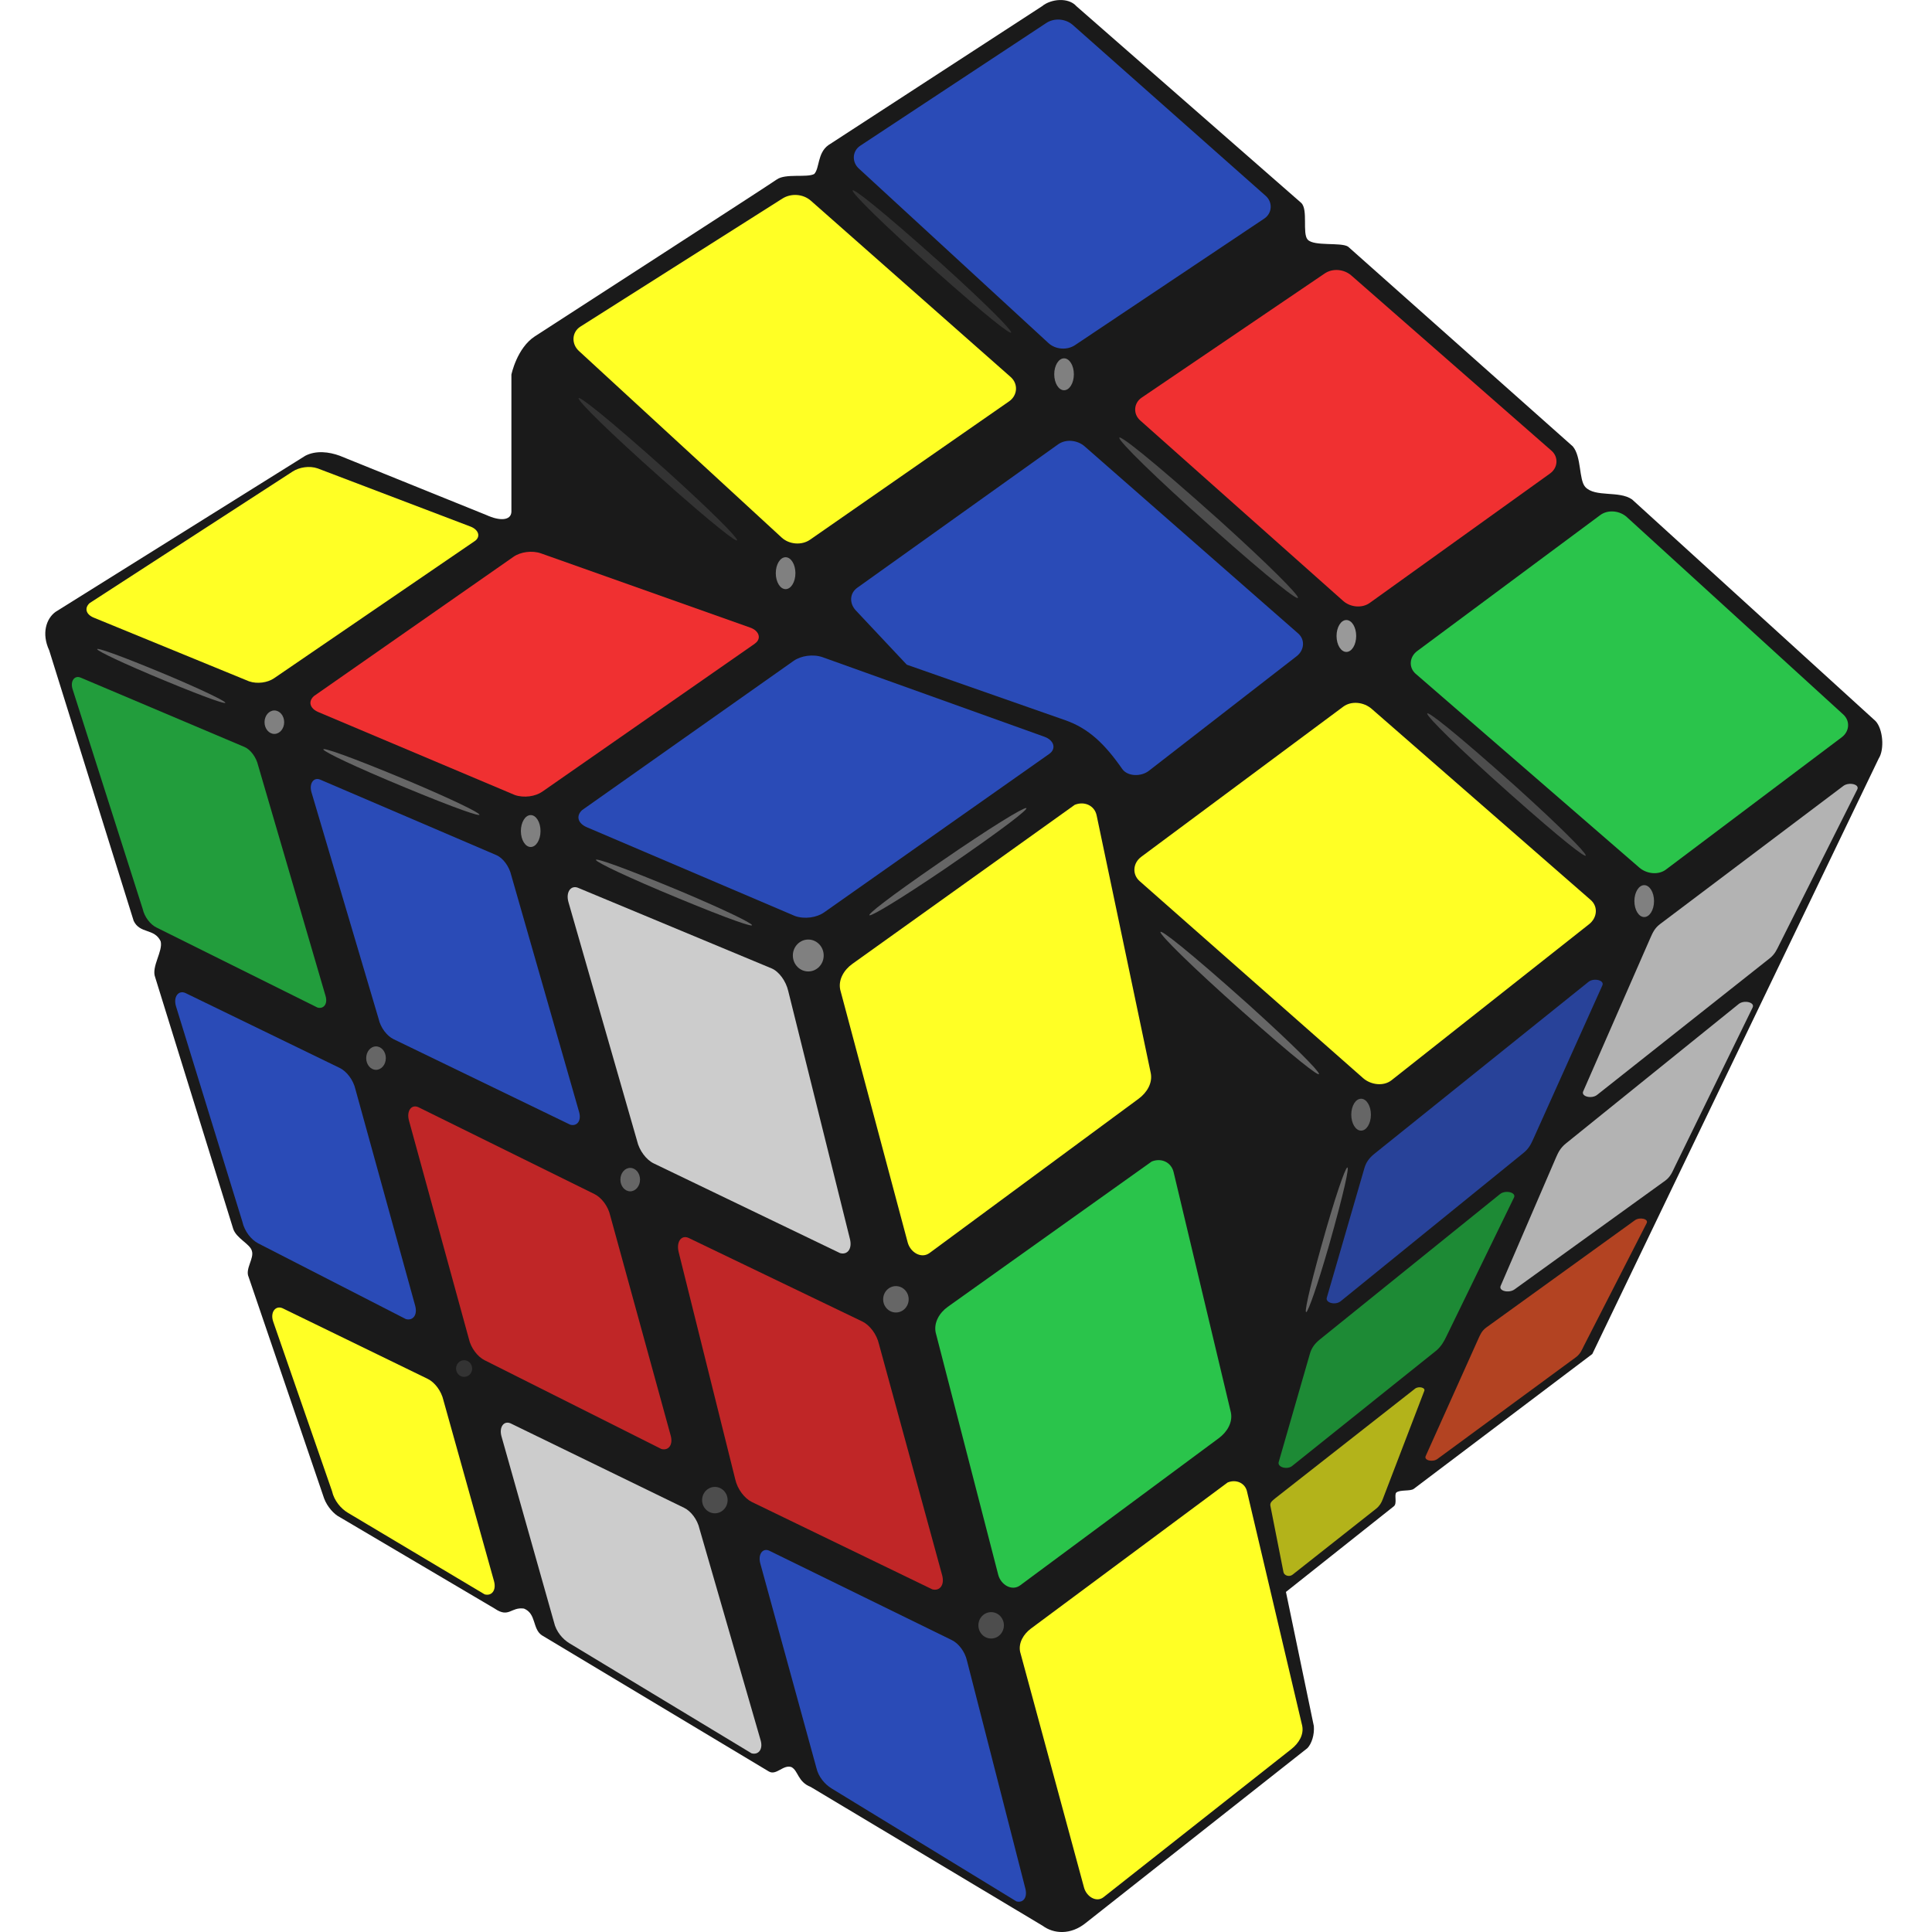
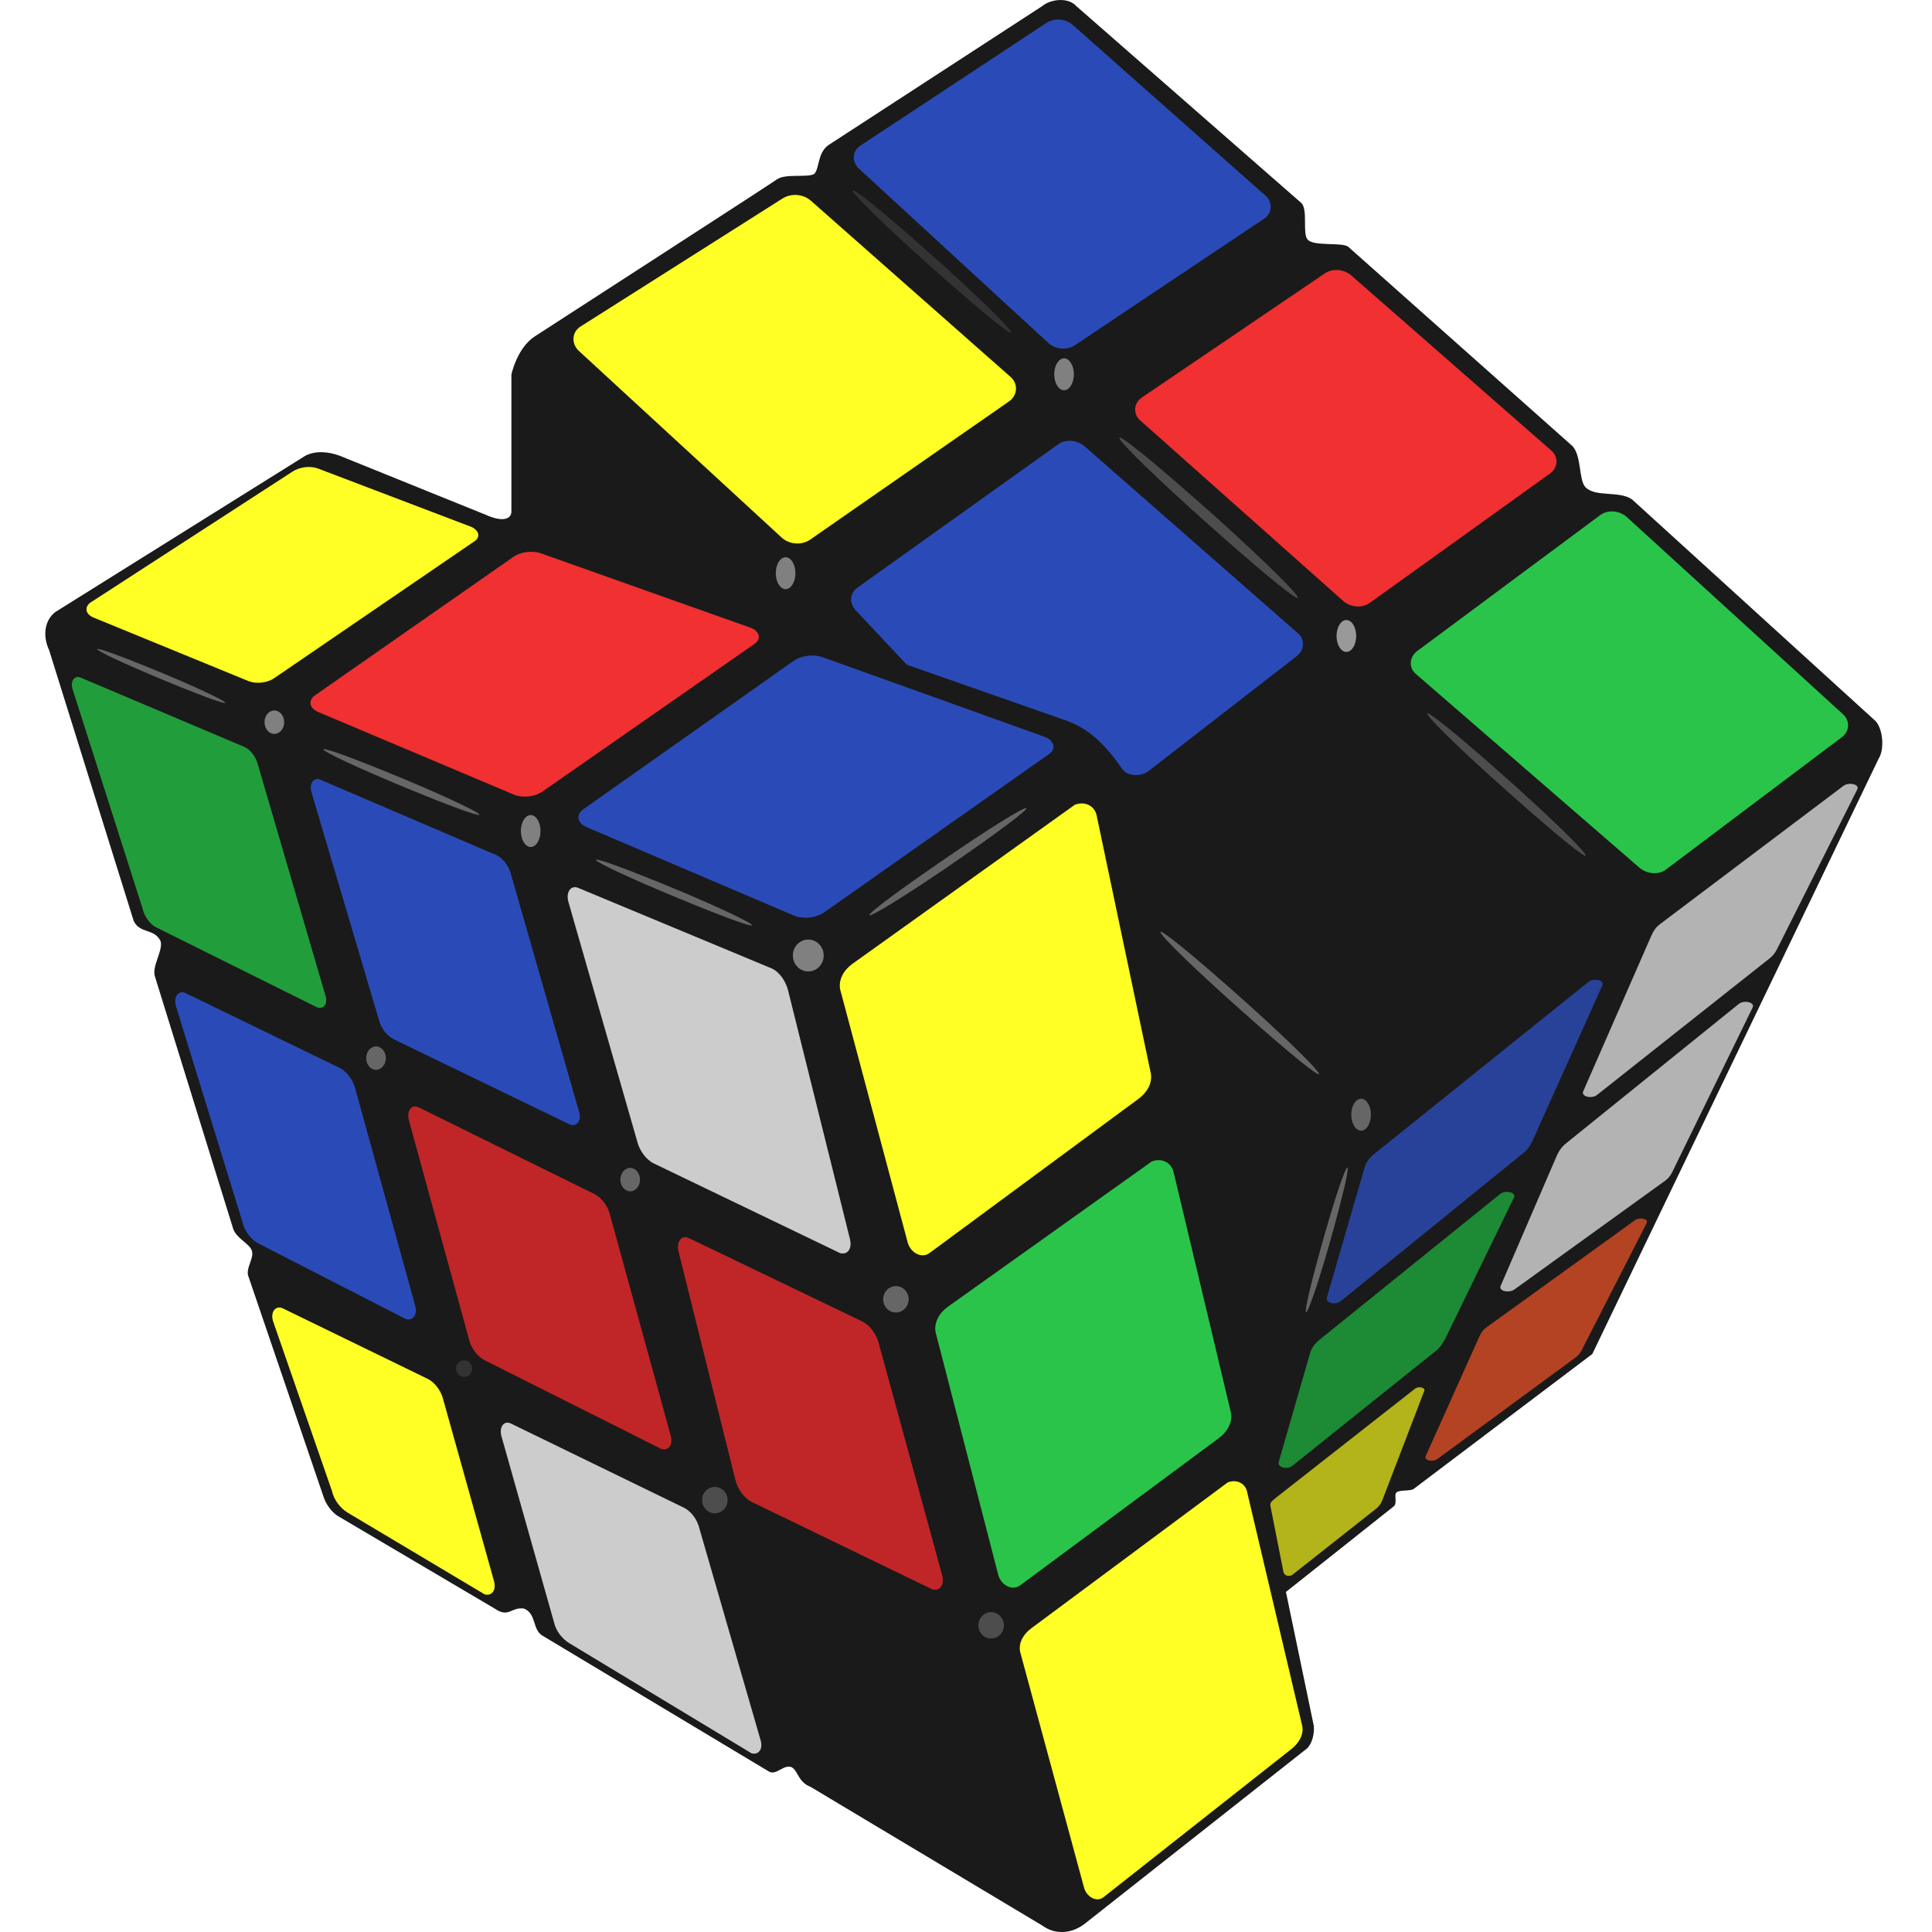
<svg xmlns="http://www.w3.org/2000/svg" width="256" height="256" viewBox="0 0 256 256" fill="none">
  <g clip-path="url(#clip0_1342_91)">
    <path fill-rule="evenodd" clip-rule="evenodd" d="M67.763 67.832V49.637C67.763 49.637 68.483 46.129 70.857 44.578C73.231 43.028 101.755 24.615 102.924 23.783C104.093 22.952 106.925 23.576 107.887 23.056C108.611 22.304 108.296 20.305 109.748 19.242L138.081 0.821C139.252 -0.148 141.566 -0.388 142.633 0.823L172.413 26.881C173.361 27.752 172.53 30.924 173.271 31.747C174.104 32.674 177.661 32.069 178.621 32.676L208.4 59.146C209.575 60.523 209.191 63.562 210.054 64.523C211.361 65.941 214.539 64.971 216.261 66.181L248.524 95.546C249.492 96.577 249.734 99.271 248.937 100.51L210.988 179.412L187.329 197.283C186.87 197.621 185.512 197.369 185.024 197.766C184.706 198.051 185.169 199.219 184.688 199.593L170.394 210.939L174.091 228.717C174.182 229.876 173.805 231.036 173.241 231.635L143.872 254.799C141.857 256.434 139.61 256.247 138.155 255.173L107.437 236.788C105.686 236.097 105.792 234.645 104.873 234.149C103.772 233.771 102.862 235.33 101.855 234.718L71.789 216.68C70.529 215.811 71.08 213.821 69.431 213.146C67.685 212.897 67.453 214.446 65.55 213.146L45.013 201.025C44.277 200.665 43.353 199.652 42.944 198.544L32.937 169.188C32.465 168.132 33.706 166.717 33.375 165.754C33.154 164.837 31.299 164.093 30.892 162.802L20.561 129.493C20.022 128.097 21.63 126.018 21.286 124.72C20.452 122.974 18.545 123.766 17.712 122.02L6.52 86.178C5.48 83.936 6.126 81.962 7.371 81.069L40.462 60.387C41.875 59.66 43.599 59.868 45.012 60.387L64.453 68.247C66.179 69.043 67.698 69.009 67.763 67.833L67.763 67.832Z" fill="#1A1A1A" />
    <path fill-rule="evenodd" clip-rule="evenodd" d="M161.527 68.893C174.933 81.005 176.334 83.902 160.598 69.916C144.863 55.929 143.263 52.551 161.527 68.893Z" fill="#4D4D4D" />
    <path d="M104.096 78.064C104.814 78.064 105.397 77.117 105.397 75.95C105.397 74.783 104.814 73.836 104.096 73.836C103.377 73.836 102.795 74.783 102.795 75.95C102.795 77.117 103.377 78.064 104.096 78.064Z" fill="#808080" />
    <path d="M178.401 86.384C179.119 86.384 179.702 85.438 179.702 84.27C179.702 83.103 179.119 82.157 178.401 82.157C177.682 82.157 177.1 83.103 177.1 84.27C177.1 85.438 177.682 86.384 178.401 86.384Z" fill="#999999" />
    <path fill-rule="evenodd" clip-rule="evenodd" d="M200.839 104.208C212.734 114.955 213.978 117.526 200.015 105.115C186.052 92.705 184.632 89.707 200.839 104.208Z" fill="#4D4D4D" />
-     <path d="M217.866 121.514C218.585 121.514 219.167 120.568 219.167 119.4C219.167 118.233 218.585 117.287 217.866 117.287C217.148 117.287 216.565 118.233 216.565 119.4C216.565 120.568 217.148 121.514 217.866 121.514Z" fill="#808080" />
    <path d="M180.352 149.815C181.07 149.815 181.653 148.869 181.653 147.701C181.653 146.534 181.07 145.587 180.352 145.587C179.633 145.587 179.051 146.534 179.051 147.701C179.051 148.869 179.633 149.815 180.352 149.815Z" fill="#666666" />
    <path fill-rule="evenodd" clip-rule="evenodd" d="M165.49 133.158C177.386 143.905 178.629 146.475 164.666 134.065C150.704 121.654 149.283 118.656 165.49 133.158Z" fill="#666666" />
    <path d="M140.992 51.71C141.711 51.71 142.293 50.764 142.293 49.596C142.293 48.429 141.711 47.482 140.992 47.482C140.274 47.482 139.691 48.429 139.691 49.596C139.691 50.764 140.274 51.71 140.992 51.71Z" fill="#808080" />
    <path fill-rule="evenodd" clip-rule="evenodd" d="M124.7 34.904C136.596 45.651 137.839 48.222 123.876 35.812C109.917 23.401 108.495 20.403 124.702 34.904L124.7 34.904Z" fill="#333333" />
-     <path fill-rule="evenodd" clip-rule="evenodd" d="M88.387 62.429C100.283 73.177 101.527 75.747 87.564 63.337C73.601 50.926 72.181 47.928 88.387 62.429Z" fill="#333333" />
    <path d="M107.1 128.722C108.228 128.722 109.143 127.775 109.143 126.608C109.143 125.44 108.228 124.494 107.1 124.494C105.971 124.494 105.057 125.44 105.057 126.608C105.057 127.775 105.971 128.722 107.1 128.722Z" fill="#808080" />
    <path d="M70.32 112.231C71.039 112.231 71.621 111.285 71.621 110.117C71.621 108.95 71.039 108.003 70.32 108.003C69.602 108.003 69.019 108.95 69.019 110.117C69.019 111.285 69.602 112.231 70.32 112.231Z" fill="#808080" />
    <path d="M36.353 97.247C37.071 97.247 37.654 96.552 37.654 95.694C37.654 94.836 37.071 94.141 36.353 94.141C35.634 94.141 35.052 94.836 35.052 95.694C35.052 96.552 35.634 97.247 36.353 97.247Z" fill="#808080" />
    <path d="M49.824 141.759C50.543 141.759 51.125 141.064 51.125 140.206C51.125 139.348 50.543 138.653 49.824 138.653C49.106 138.653 48.523 139.348 48.523 140.206C48.523 141.064 49.106 141.759 49.824 141.759Z" fill="#666666" />
    <path d="M118.713 173.912C119.646 173.912 120.403 173.129 120.403 172.164C120.403 171.199 119.646 170.416 118.713 170.416C117.78 170.416 117.023 171.199 117.023 172.164C117.023 173.129 117.78 173.912 118.713 173.912Z" fill="#666666" />
    <path d="M131.331 217.113C132.265 217.113 133.021 216.331 133.021 215.365C133.021 214.4 132.265 213.617 131.331 213.617C130.398 213.617 129.642 214.4 129.642 215.365C129.642 216.331 130.398 217.113 131.331 217.113Z" fill="#4D4D4D" />
    <path d="M94.723 200.52C95.656 200.52 96.413 199.737 96.413 198.771C96.413 197.806 95.656 197.023 94.723 197.023C93.79 197.023 93.033 197.806 93.033 198.771C93.033 199.737 93.79 200.52 94.723 200.52Z" fill="#4D4D4D" />
    <path d="M61.497 182.444C62.086 182.444 62.564 181.95 62.564 181.34C62.564 180.73 62.086 180.236 61.497 180.236C60.907 180.236 60.43 180.73 60.43 181.34C60.43 181.95 60.907 182.444 61.497 182.444Z" fill="#333333" />
    <path d="M83.506 157.858C84.225 157.858 84.807 157.163 84.807 156.305C84.807 155.448 84.225 154.752 83.506 154.752C82.787 154.752 82.205 155.448 82.205 156.305C82.205 157.163 82.787 157.858 83.506 157.858Z" fill="#666666" />
    <path fill-rule="evenodd" clip-rule="evenodd" d="M90.287 118.137C102.024 123.1 103.628 124.706 89.906 119.033C76.183 113.361 74.334 111.481 90.287 118.137Z" fill="#666666" />
    <path fill-rule="evenodd" clip-rule="evenodd" d="M54.169 103.494C65.906 108.457 67.51 110.063 53.787 104.391C40.064 98.718 38.216 96.838 54.169 103.494Z" fill="#666666" />
    <path fill-rule="evenodd" clip-rule="evenodd" d="M22.174 89.462C31.809 93.537 33.127 94.855 21.86 90.198C10.594 85.541 9.076 83.998 22.174 89.462Z" fill="#666666" />
    <path fill-rule="evenodd" clip-rule="evenodd" d="M76.904 43.279L103.674 26.31C104.821 25.582 106.413 25.687 107.443 26.595L133.92 49.957C134.95 50.866 134.83 52.403 133.718 53.176L107.339 71.512C106.229 72.283 104.58 72.156 103.571 71.227L76.701 46.497C75.691 45.569 75.756 44.009 76.903 43.278L76.904 43.279Z" fill="#FFFF25" />
    <path fill-rule="evenodd" clip-rule="evenodd" d="M113.981 19.314L138.634 3.049C139.694 2.349 141.199 2.464 142.16 3.315L167.711 25.952C168.672 26.803 168.574 28.26 167.521 28.963L142.453 45.727C141.404 46.429 139.871 46.329 138.928 45.46L113.791 22.325C112.85 21.453 112.927 20.012 113.984 19.312L113.981 19.314Z" fill="#2A4BB7" />
    <path fill-rule="evenodd" clip-rule="evenodd" d="M151.268 52.695L175.531 36.235C176.582 35.522 178.091 35.657 179.057 36.502L205.584 59.725C206.55 60.57 206.423 61.998 205.395 62.736L181.498 79.889C180.473 80.625 178.93 80.474 177.972 79.622L151.079 55.706C150.12 54.853 150.217 53.408 151.268 52.695L151.268 52.695Z" fill="#F03031" />
    <path fill-rule="evenodd" clip-rule="evenodd" d="M187.778 86.273L212.041 68.251C213.062 67.493 214.621 67.655 215.567 68.518L244.24 94.671C245.187 95.534 245.059 96.924 244.051 97.683L220.74 115.226C219.735 115.982 218.181 115.797 217.214 114.959L187.588 89.284C186.621 88.446 186.757 87.032 187.778 86.273H187.778Z" fill="#2AC44B" />
    <path fill-rule="evenodd" clip-rule="evenodd" d="M113.594 77.88L140.199 58.882C141.233 58.144 142.761 58.304 143.725 59.148L172.01 83.933C172.974 84.778 172.817 86.171 171.82 86.945L152.218 102.146C151.225 102.916 149.423 102.928 148.692 101.879C146.38 98.562 144.239 96.514 141.171 95.439L120.154 88.075L113.405 80.891C112.528 79.957 112.56 78.618 113.594 77.88H113.594Z" fill="#2A4BB7" />
-     <path fill-rule="evenodd" clip-rule="evenodd" d="M151.213 113.538L177.983 93.641C179.073 92.831 180.718 93.025 181.752 93.926L210.767 119.242C211.802 120.144 211.626 121.622 210.565 122.46L184.382 143.139C183.324 143.974 181.64 143.76 180.613 142.853L151.011 116.757C149.982 115.849 150.124 114.348 151.213 113.539L151.213 113.538Z" fill="#FFFF25" />
    <path fill-rule="evenodd" clip-rule="evenodd" d="M212.322 130.57L203.18 150.903C202.869 151.596 202.582 152.19 201.884 152.757L177.651 172.415C176.952 172.982 175.608 172.641 175.809 171.949L180.8 154.75C181 154.061 181.396 153.46 182.097 152.897L210.481 130.104C211.183 129.541 212.633 129.878 212.322 130.57V130.57Z" fill="#284299" />
    <path fill-rule="evenodd" clip-rule="evenodd" d="M246.099 104.603L235.786 125.131C235.44 125.82 235.197 126.425 234.489 126.985L211.622 145.081C210.913 145.642 209.479 145.303 209.78 144.615L218.676 124.293C218.977 123.608 219.25 122.984 219.973 122.44L244.257 104.137C244.982 103.592 246.444 103.914 246.099 104.603L246.099 104.603Z" fill="#B3B3B3" />
    <path fill-rule="evenodd" clip-rule="evenodd" d="M232.234 133.497L221.919 154.611C221.582 155.301 221.363 155.93 220.622 156.465L200.685 170.851C199.944 171.387 198.546 171.074 198.844 170.386L206.177 153.382C206.474 152.695 206.775 152.093 207.474 151.528L230.392 133.032C231.092 132.467 232.57 132.807 232.233 133.497L232.234 133.497Z" fill="#B3B3B3" />
    <path fill-rule="evenodd" clip-rule="evenodd" d="M200.611 158.682L191.665 177.063C191.329 177.753 191.024 178.322 190.368 178.917L171.272 194.205C170.616 194.8 169.242 194.429 169.431 193.74L173.578 179.348C173.776 178.662 174.177 178.057 174.875 177.495L198.769 158.216C199.47 157.652 200.947 157.992 200.611 158.682L200.611 158.682Z" fill="#1D8A35" />
    <path fill-rule="evenodd" clip-rule="evenodd" d="M218.189 162.077L209.897 178.288C209.6 178.867 209.423 179.394 208.805 179.849L190.46 193.326C189.842 193.78 188.651 193.512 188.911 192.934L195.865 177.45C196.124 176.873 196.335 176.338 196.957 175.89L216.639 161.685C217.261 161.237 218.485 161.498 218.189 162.077L218.189 162.077Z" fill="#B34322" />
    <path fill-rule="evenodd" clip-rule="evenodd" d="M188.719 184.314L183.211 198.679C183.034 199.139 182.814 199.529 182.354 199.905L171.288 208.639C170.829 209.016 170.154 208.751 170.071 208.332L168.335 199.541C168.253 199.124 168.518 198.904 168.976 198.531L187.501 184.006C187.968 183.639 188.923 183.856 188.719 184.314L188.719 184.314Z" fill="#B3B31A" />
    <path fill-rule="evenodd" clip-rule="evenodd" d="M176.071 165.12C172.925 176.001 171.594 177.608 175.145 164.902C178.697 152.195 180.26 150.34 176.071 165.12Z" fill="#666666" />
    <path fill-rule="evenodd" clip-rule="evenodd" d="M123.174 166.027L150.873 145.59C151.966 144.784 152.754 143.511 152.477 142.168L145.311 108.05C145.03 106.708 143.66 106.132 142.408 106.644L112.938 127.722C111.845 128.504 111.05 129.804 111.335 131.144L120.271 164.621C120.62 165.946 122.082 166.834 123.174 166.027V166.027Z" fill="#FFFF25" />
    <path fill-rule="evenodd" clip-rule="evenodd" d="M135.173 210.07L161.493 190.57C162.585 189.761 163.374 188.49 163.097 187.147L155.509 155.313C155.192 153.981 153.857 153.395 152.606 153.907L125.59 173.157C124.498 173.935 123.701 175.239 123.986 176.58L132.27 208.665C132.612 209.989 134.08 210.877 135.173 210.07L135.173 210.07Z" fill="#2AC44B" />
    <path fill-rule="evenodd" clip-rule="evenodd" d="M146.227 251.385L171.118 231.758C172.073 231.005 172.795 229.881 172.548 228.669L165.253 197.705C165.022 196.491 163.781 195.974 162.666 196.437L136.604 215.794C135.641 216.51 134.921 217.673 135.174 218.883L143.64 250.116C143.963 251.306 145.273 252.137 146.227 251.385H146.227Z" fill="#FFFF25" />
    <path fill-rule="evenodd" clip-rule="evenodd" d="M139.024 99.901L109.199 120.897C108.212 121.593 106.617 121.82 105.346 121.379L77.771 109.618C76.56 109.101 76.291 108.115 77.137 107.34L105.158 87.569C106.136 86.879 107.745 86.641 109.011 87.087L138.391 97.624C139.651 98.076 140.011 99.206 139.024 99.901L139.024 99.901Z" fill="#2A4BB7" />
    <path fill-rule="evenodd" clip-rule="evenodd" d="M100.014 85.293L71.862 104.896C70.931 105.545 69.426 105.757 68.225 105.346L42.196 94.361C41.053 93.879 40.799 92.96 41.598 92.233L68.046 73.774C68.969 73.13 70.488 72.908 71.683 73.324L99.413 83.162C100.603 83.584 100.943 84.639 100.012 85.288L100.014 85.293Z" fill="#F03031" />
    <path fill-rule="evenodd" clip-rule="evenodd" d="M62.889 71.708L36.316 89.871C35.46 90.457 34.097 90.655 33.005 90.281L12.427 81.843C11.38 81.414 11.156 80.567 11.883 79.909L38.781 62.475C39.65 61.911 41.004 61.686 42.092 62.065L62.346 69.774C63.411 70.18 63.748 71.125 62.891 71.71L62.889 71.708Z" fill="#FFFF25" />
    <path fill-rule="evenodd" clip-rule="evenodd" d="M76.634 117.656L102.237 128.316C103.211 128.722 104.148 129.99 104.452 131.34L112.618 164.161C112.954 165.508 112.27 166.313 111.308 166.041L86.62 154.157C85.659 153.694 84.703 152.481 84.405 151.133L75.323 119.536C74.938 118.196 75.66 117.226 76.634 117.655L76.634 117.656Z" fill="#CCCCCC" />
    <path fill-rule="evenodd" clip-rule="evenodd" d="M91.237 164.028L114.26 175.104C115.233 175.572 116.17 176.778 116.474 178.127L124.836 208.712C125.204 210.058 124.488 210.865 123.526 210.593L99.634 199.026C98.672 198.56 97.718 197.35 97.42 196.003L89.927 165.909C89.592 164.564 90.264 163.6 91.237 164.028L91.237 164.028Z" fill="#C02627" />
-     <path fill-rule="evenodd" clip-rule="evenodd" d="M101.93 205.476L126.129 217.325C127.009 217.755 127.856 218.838 128.131 220.057L135.865 250.243C136.177 251.459 135.55 252.188 134.68 251.943L110.173 236.969C109.313 236.44 108.441 235.452 108.17 234.231L100.745 207.171C100.413 205.959 101.049 205.084 101.929 205.471L101.93 205.476Z" fill="#2A4BB7" />
    <path fill-rule="evenodd" clip-rule="evenodd" d="M42.45 103.314L65.773 113.309C66.644 113.682 67.483 114.807 67.755 116.015L76.734 147.346C77.079 148.549 76.422 149.271 75.562 149.029L52.146 137.695C51.288 137.279 50.431 136.196 50.164 134.989L41.277 104.996C40.922 103.798 41.578 102.93 42.45 103.313L42.45 103.314Z" fill="#2A4BB7" />
    <path fill-rule="evenodd" clip-rule="evenodd" d="M10.689 89.789L32.402 98.981C33.197 99.317 33.962 100.348 34.211 101.45L43.138 131.97C43.459 133.067 42.854 133.728 42.068 133.506L20.71 122.888C19.929 122.501 19.146 121.521 18.902 120.421L9.619 91.326C9.272 90.234 9.894 89.439 10.689 89.791L10.689 89.789Z" fill="#229D3C" />
    <path fill-rule="evenodd" clip-rule="evenodd" d="M55.428 146.704L78.769 158.221C79.688 158.674 80.572 159.801 80.859 161.075L88.871 190.222C89.22 191.492 88.542 192.253 87.634 191.997L64.213 180.237C63.306 179.781 62.404 178.655 62.122 177.383L54.19 148.479C53.843 147.213 54.508 146.3 55.428 146.705L55.428 146.704Z" fill="#C02627" />
    <path fill-rule="evenodd" clip-rule="evenodd" d="M24.561 131.576L45.014 141.508C45.932 141.954 46.817 143.088 47.104 144.362L55.011 173.008C55.362 174.278 54.682 175.039 53.775 174.783L34.211 164.752C33.306 164.287 32.402 163.17 32.12 161.898L23.324 133.352C22.936 132.091 23.642 131.172 24.561 131.577L24.561 131.576Z" fill="#2A4BB7" />
    <path fill-rule="evenodd" clip-rule="evenodd" d="M67.656 188.603L90.651 199.795C91.546 200.231 92.407 201.334 92.687 202.574L100.787 230.595C101.143 231.829 100.466 232.572 99.582 232.323L75.444 217.737C74.568 217.208 73.683 216.198 73.408 214.959L66.451 190.331C66.103 189.1 66.761 188.209 67.656 188.603V188.603Z" fill="#CCCCCC" />
    <path fill-rule="evenodd" clip-rule="evenodd" d="M37.435 173.346L56.671 182.706C57.59 183.153 58.475 184.286 58.762 185.56L65.453 209.485C65.808 210.753 65.124 211.516 64.217 211.26L46.082 200.442C45.189 199.905 44.278 198.861 43.996 197.589L36.201 175.122C35.768 173.871 36.519 172.942 37.438 173.347L37.435 173.346Z" fill="#FFFF25" />
    <path fill-rule="evenodd" clip-rule="evenodd" d="M125.126 115.18C113.279 123.203 110.786 123.733 124.515 114.273C138.242 104.812 141.143 104.219 125.126 115.18Z" fill="#666666" />
  </g>
  <defs>
    <clipPath id="clip0_1342_91">
      <rect width="243.415" height="256" fill="white" transform="translate(6)" />
    </clipPath>
  </defs>
</svg>